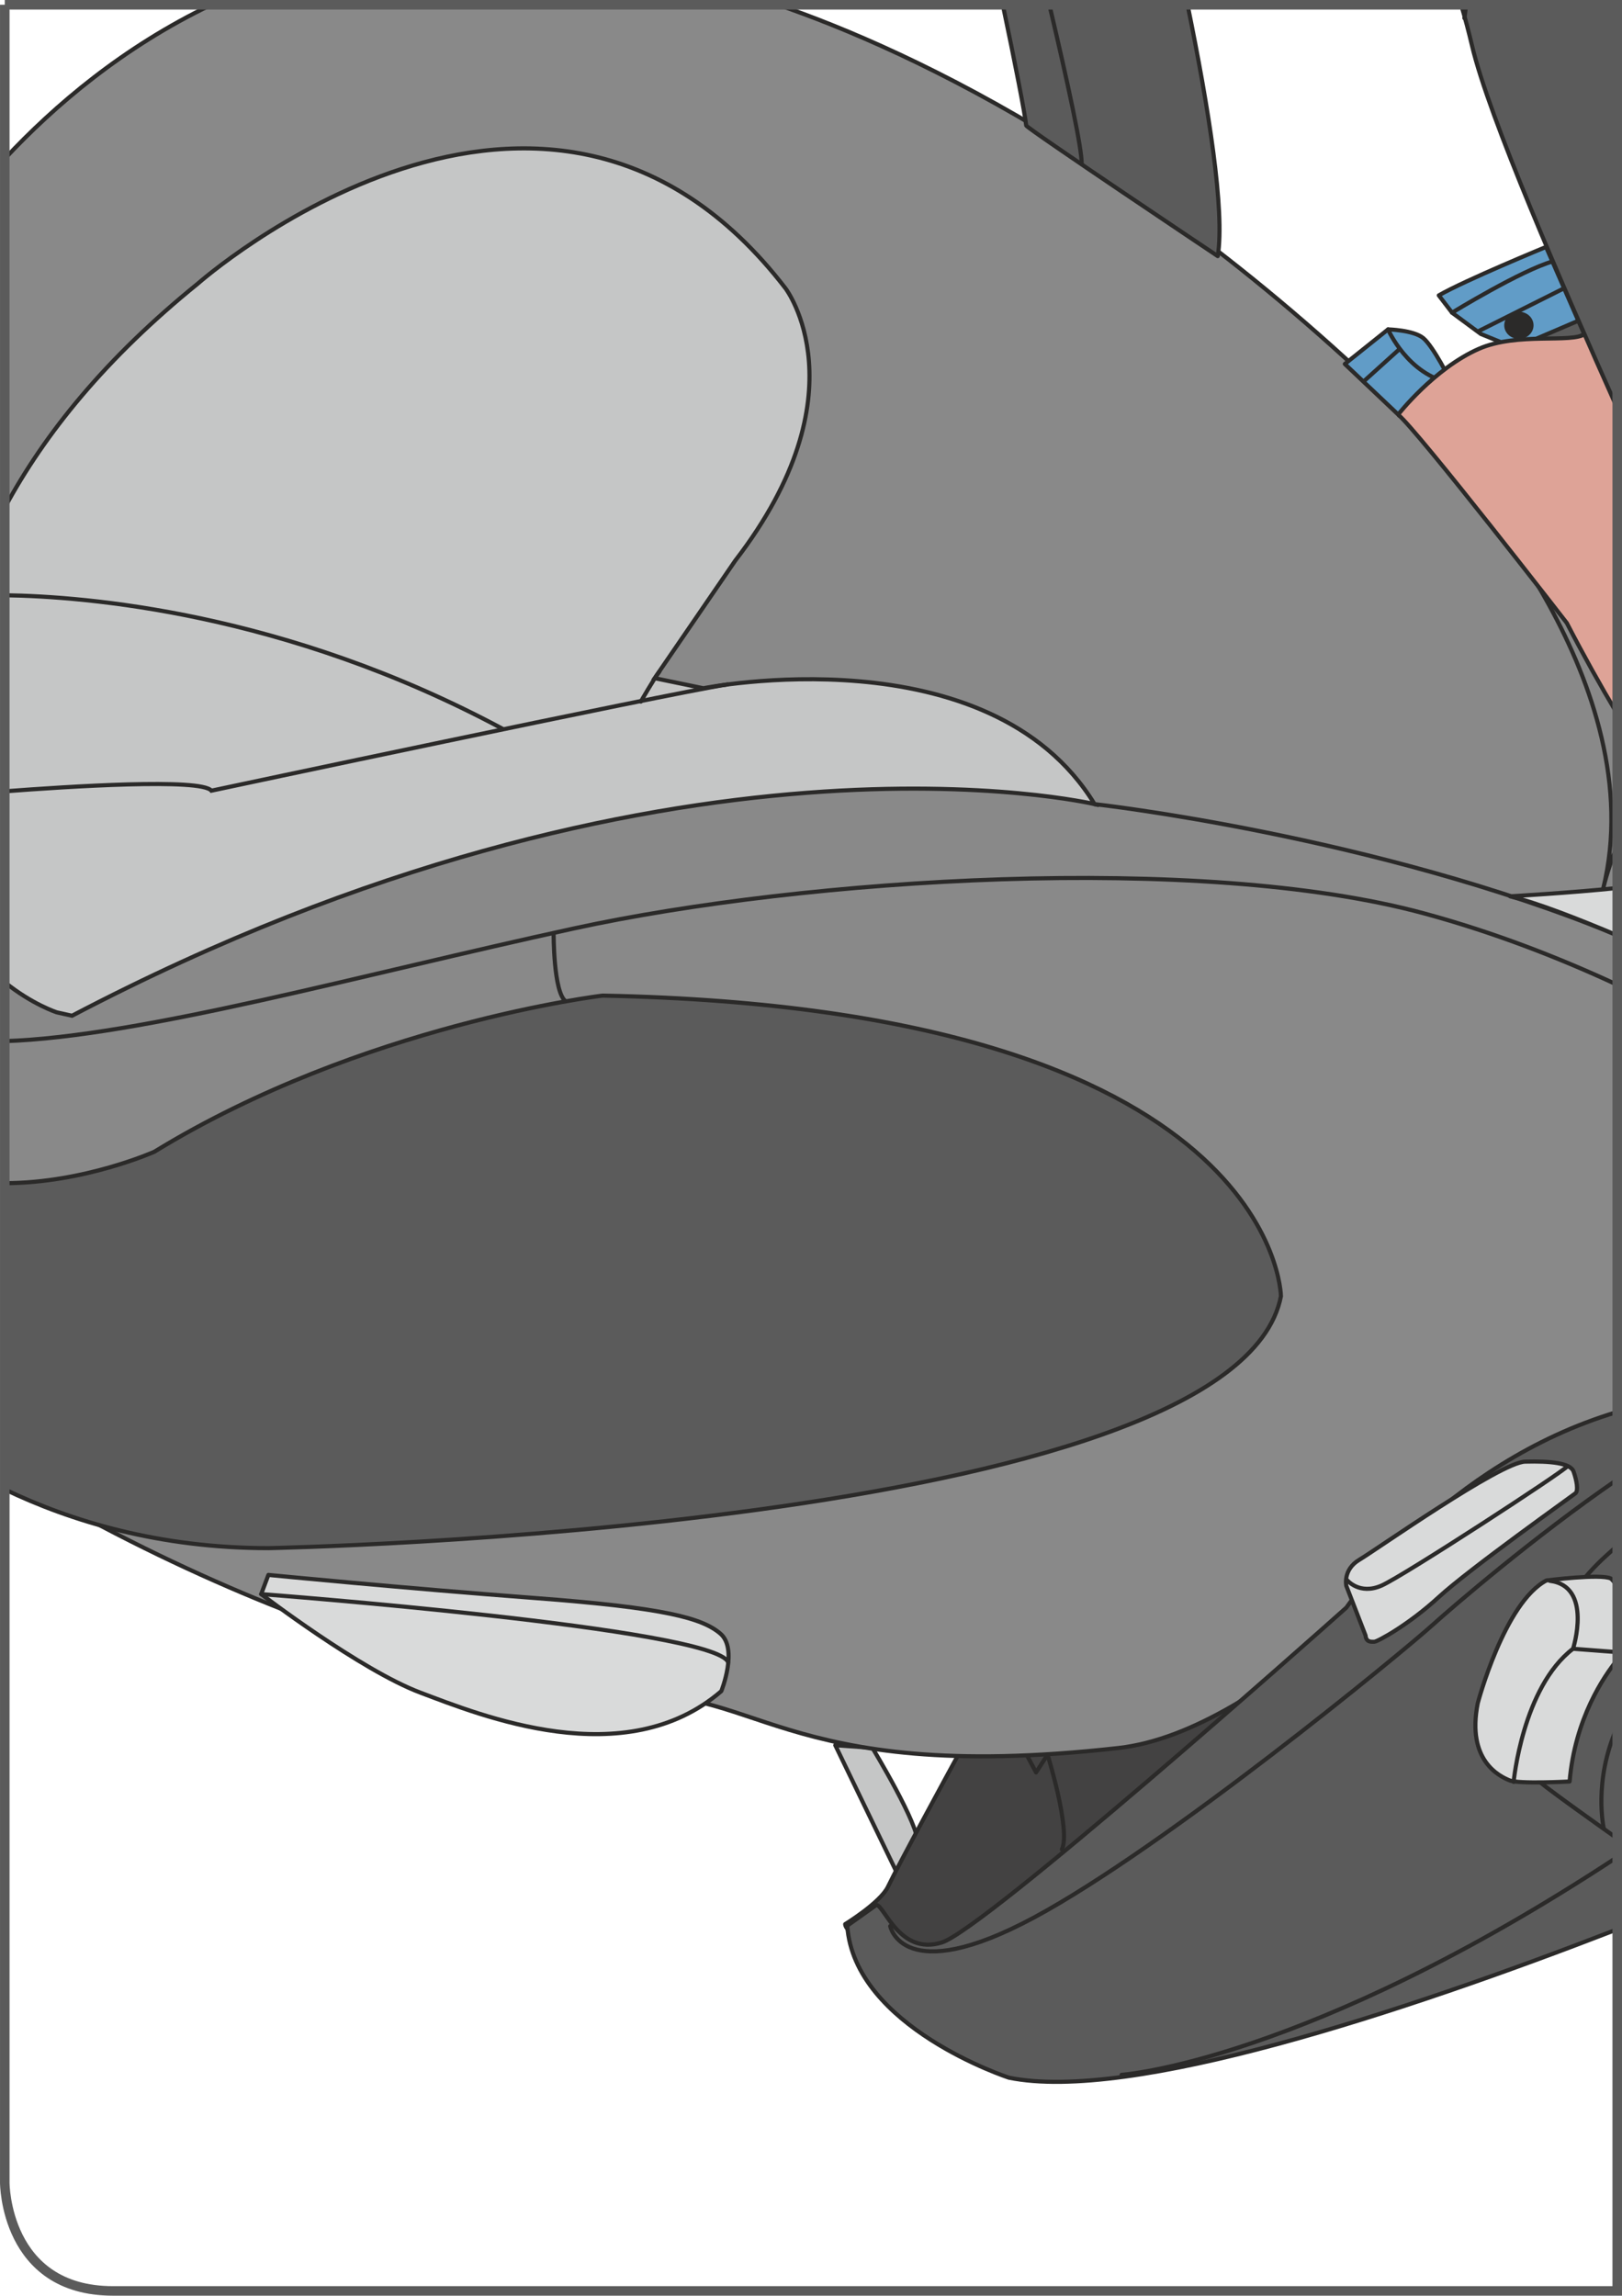
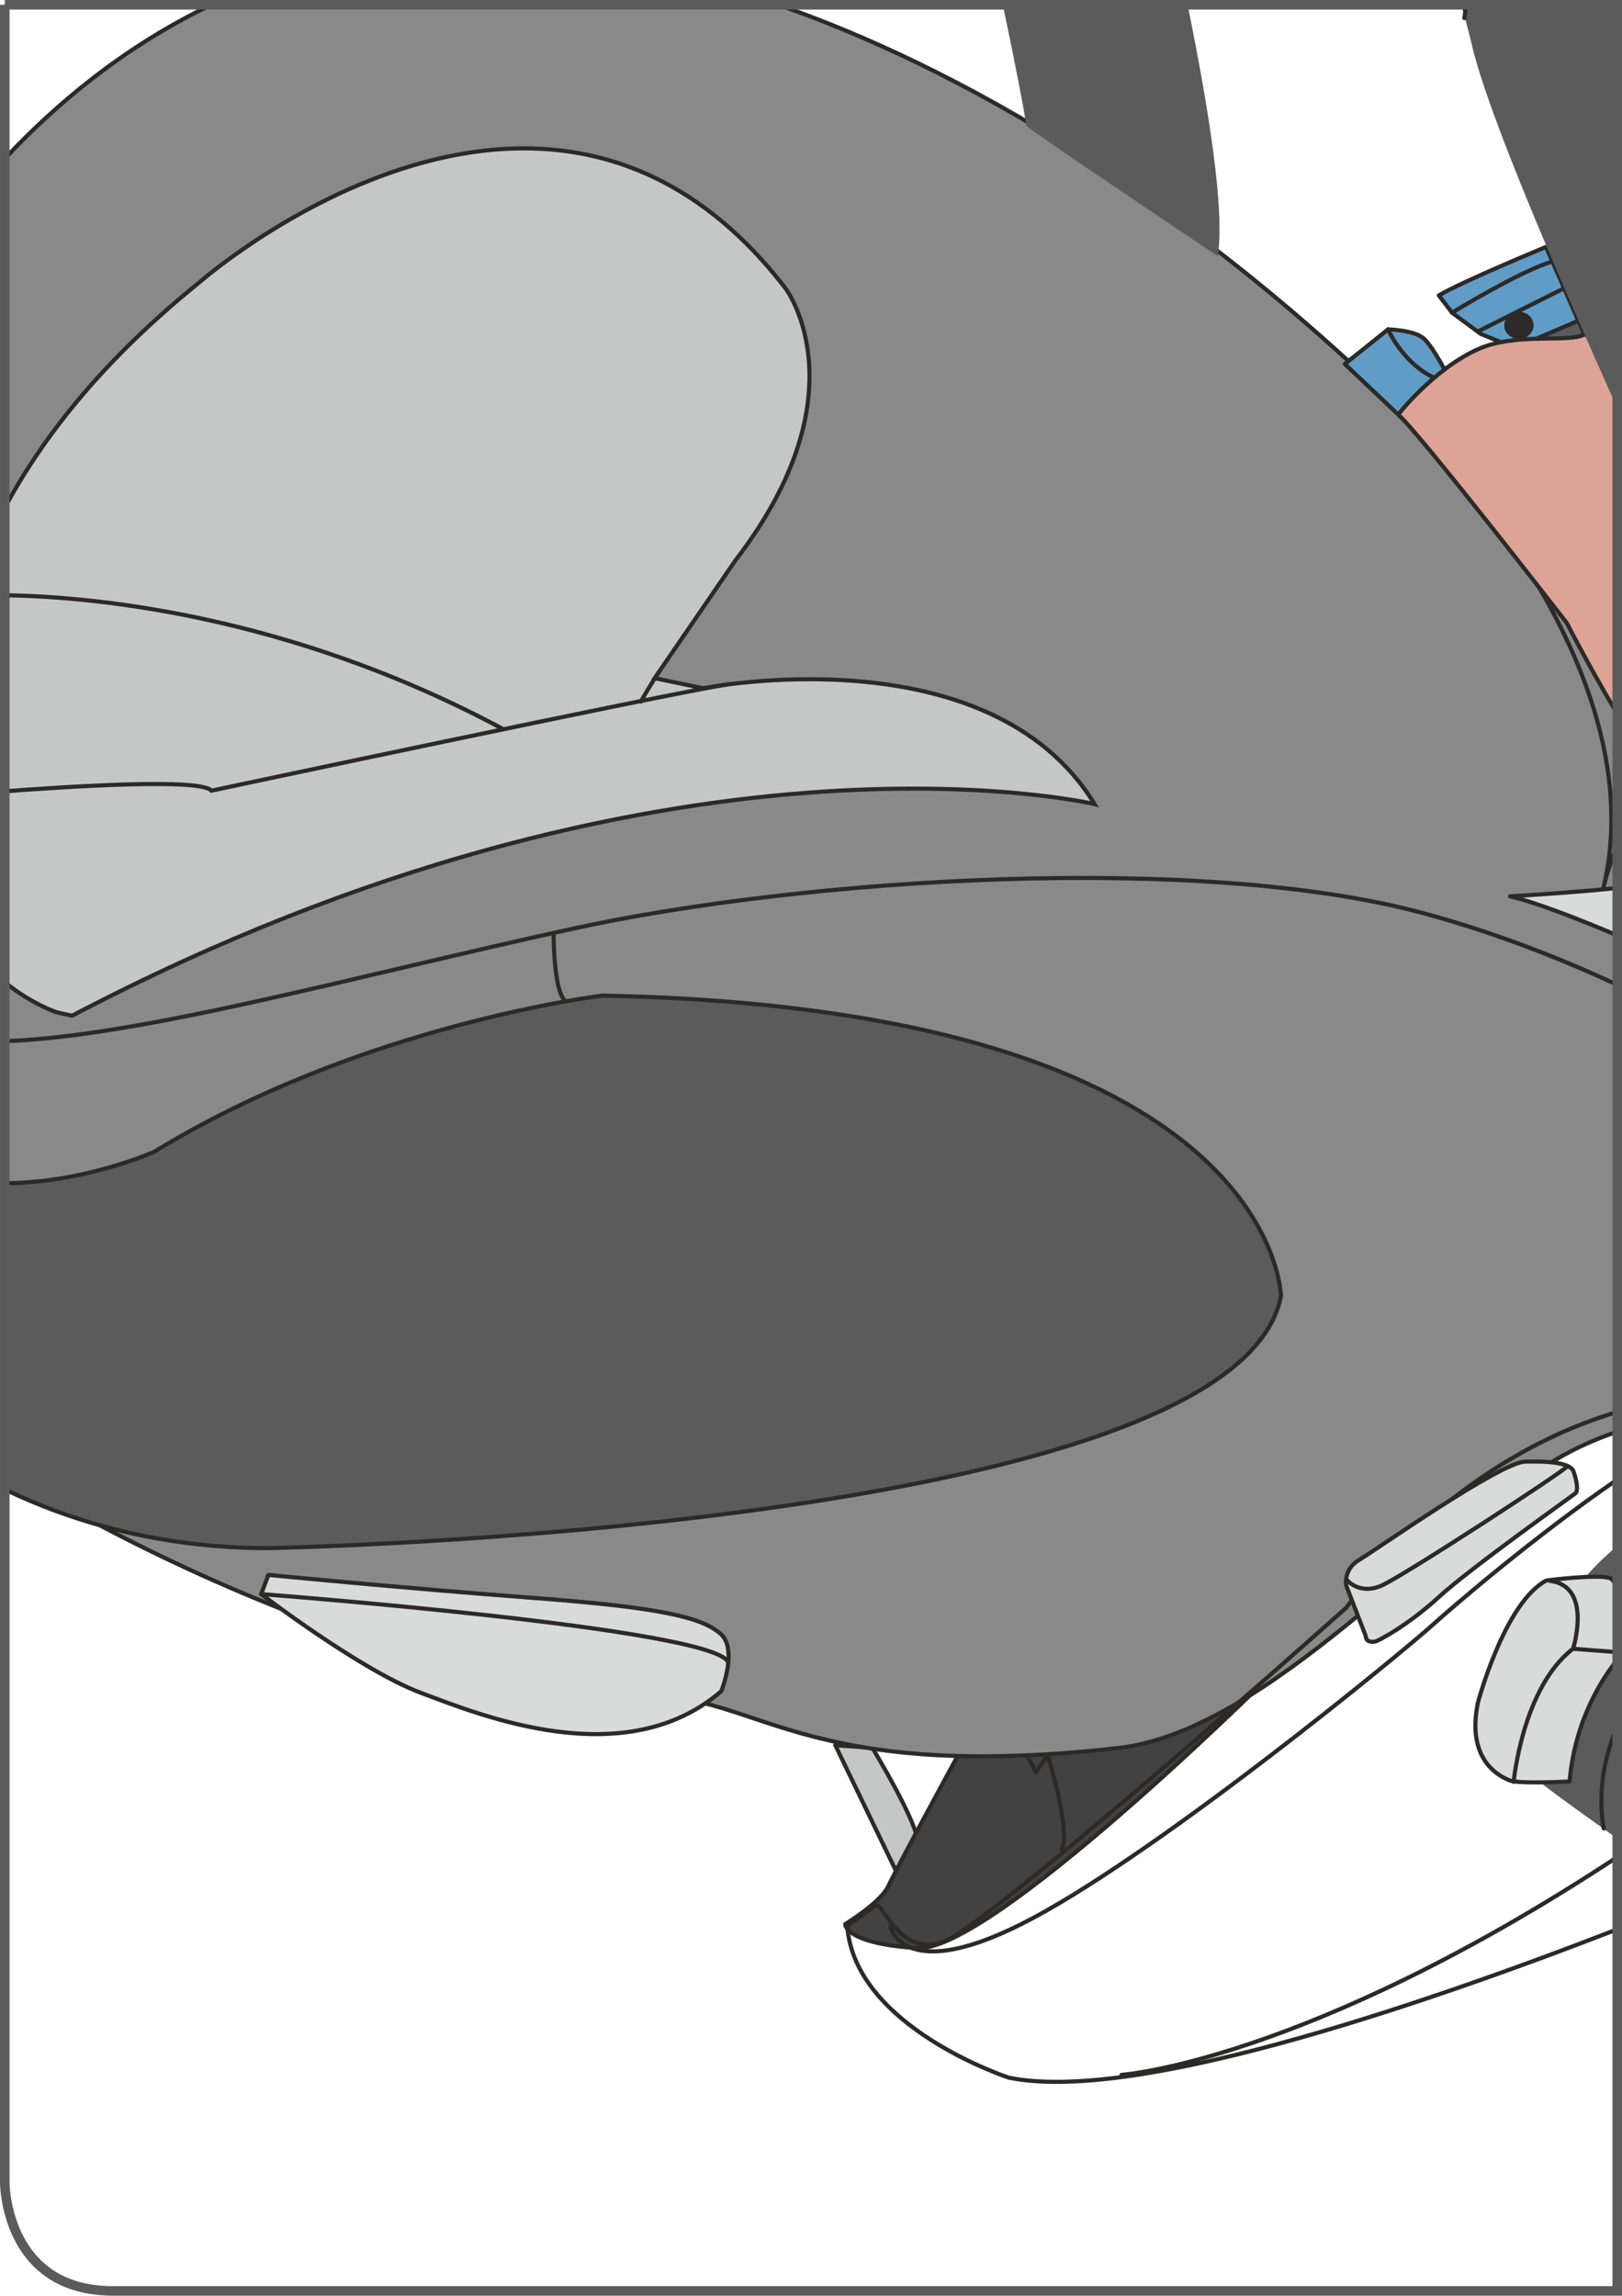
<svg xmlns="http://www.w3.org/2000/svg" xml:space="preserve" width="30mm" height="42.45mm" version="1.1" style="shape-rendering:geometricPrecision; text-rendering:geometricPrecision; image-rendering:optimizeQuality; fill-rule:evenodd; clip-rule:evenodd" viewBox="0 0 1424.04 2015.03">
  <defs>
    <style type="text/css">
   
    .str3 {stroke:#5B5B5B;stroke-width:8.37;stroke-miterlimit:4}
    .str2 {stroke:#2B2A29;stroke-width:3.62;stroke-linejoin:round;stroke-miterlimit:4}
    .str1 {stroke:#2B2A29;stroke-width:3.62;stroke-linecap:round;stroke-miterlimit:4}
    .str0 {stroke:#2B2A29;stroke-width:3.62;stroke-linecap:round;stroke-linejoin:round;stroke-miterlimit:4}
    .fil1 {fill:none;fill-rule:nonzero}
    .fil5 {fill:#D9DADA;fill-rule:nonzero}
    .fil0 {fill:#C5C6C6;fill-rule:nonzero}
    .fil4 {fill:#898989;fill-rule:nonzero}
    .fil3 {fill:#5B5B5B;fill-rule:nonzero}
    .fil2 {fill:#434242;fill-rule:nonzero}
    .fil7 {fill:#2B2A29;fill-rule:nonzero}
    .fil8 {fill:#DEA397;fill-rule:nonzero}
    .fil6 {fill:#619CC7;fill-rule:nonzero}
   
  </style>
  </defs>
  <g id="Слой_x0020_1">
    <path class="fil0" d="M733.34 1531.88l55.08 114.02c0,0 14.74,-13.18 17.06,-27.92 2.33,-14.73 -39.56,-83.78 -39.56,-83.78l-32.59 -2.33z" />
    <path class="fil1 str0" d="M733.34 1531.88l55.08 114.02c0,0 14.74,-13.18 17.06,-27.92 2.33,-14.73 -39.56,-83.78 -39.56,-83.78l-32.59 -2.33" />
    <path class="fil2" d="M742.02 1688.93c0,0 30.94,-18.91 37.61,-32.9 9.71,-20.38 54.91,-103.27 60.95,-114.36 6.05,-11.08 269.56,-66.01 269.56,-66.01 0,0 -240.84,238.33 -304.82,234.29 -63.99,-4.04 -63.3,-21.02 -63.3,-21.02z" />
    <path class="fil1 str0" d="M742.02 1688.93c0,0 30.94,-18.91 37.61,-32.9 9.71,-20.38 54.91,-103.27 60.95,-114.36 6.05,-11.08 269.56,-66.01 269.56,-66.01 0,0 -240.84,238.33 -304.82,234.29 -63.99,-4.04 -63.3,-21.02 -63.3,-21.02" />
    <path class="fil1 str0" d="M932.28 1623.28c8.06,-16.63 -12.59,-83.13 -12.59,-83.13l-10.08 15.61 -8.05 -15.1" />
    <path class="fil3" d="M1268.21 325.1l113.05 -53.76 12.19 27.72c0,0 -100.31,124.69 -113.6,119.7 -13.3,-4.99 -63.18,-52.65 -63.18,-52.65l51.55 -41.01z" />
    <path class="fil1 str0" d="M1268.21 325.1l113.05 -53.76 12.19 27.72c0,0 -100.31,124.69 -113.6,119.7 -13.3,-4.99 -63.18,-52.65 -63.18,-52.65l51.55 -41.01" />
    <path class="fil1 str0" d="M1241.19 357.73c0,0 3.2,7.27 24.25,-4.37 21.07,-11.63 126.37,-60.4 126.37,-60.4" />
    <path class="fil4" d="M4.18 139.31c43.71,-46.78 103.97,-98.08 181.35,-135.12l497.43 0c114.27,39.23 349.47,145.83 602.66,412.69 5.23,5.53 54.14,-49.6 122.36,-126.78l11.88 -13.41 0 979.96c-18.87,6.39 -36.55,14.31 -53.16,24.09 -107.62,63.38 -253.98,238.81 -384.77,253.57 -300.72,33.89 -322.84,-61.93 -439.29,-42.75 0,0 -221.13,-17.7 -507.11,-181.32 0,0 -12.14,-8.54 -31.36,-25.11l0 -1145.82z" />
    <path class="fil1 str1" d="M4.18 139.31c43.71,-46.78 103.97,-98.08 181.35,-135.12m497.43 0c114.27,39.23 349.47,145.83 602.66,412.69 5.23,5.53 54.14,-49.6 122.36,-126.78l11.88 -13.41m0 979.96c-18.87,6.39 -36.55,14.31 -53.16,24.09 -107.62,63.38 -253.98,238.81 -384.77,253.57 -300.72,33.89 -322.84,-61.93 -439.29,-42.75 0,0 -221.13,-17.7 -507.11,-181.32 0,0 -12.14,-8.54 -31.36,-25.11" />
-     <path class="fil3" d="M743.82 1690.29l25.57 -18.19c6.93,0 20.19,44.56 57.44,32.92 37.22,-11.64 325.79,-267.61 355.26,-293.99 0,0 85.56,-126.26 237.78,-171.69l0 454.12c-189.83,73.5 -428.03,151.87 -534.09,130.23 0,0 -135.74,-44.21 -141.95,-133.41z" />
    <path class="fil1 str0" d="M743.82 1690.29l25.57 -18.19c6.93,0 20.19,44.56 57.44,32.92 37.22,-11.64 325.79,-267.61 355.26,-293.99 0,0 85.56,-126.26 237.78,-171.69m0 454.12c-189.83,73.5 -428.03,151.87 -534.09,130.23 0,0 -135.74,-44.21 -141.95,-133.41" />
    <path class="fil1 str0" d="M984.67 1821.21c0,0 161.88,-11.3 435.2,-191.15" />
    <path class="fil1 str0" d="M781.56 1690.65c0,0 10.65,54.61 126.21,-7.53 115.58,-62.16 322.2,-231.71 350.54,-257.33 16.51,-14.92 88.83,-77.18 161.56,-127.11" />
    <path class="fil5" d="M1198.9 1435.59l-16.9 -43.6c0,0 -3.27,-14.18 11.44,-22.91 14.73,-8.72 123.75,-85.59 145.57,-86.13 21.8,-0.55 39.79,1.09 42.52,8.71 2.73,7.63 4.35,16.91 1.64,19.09 -2.73,2.18 -93.22,66.5 -119.95,91.05 -26.71,24.53 -53.97,39.25 -56.69,39.25 -2.73,0 -7.08,0.54 -7.63,-5.46z" />
    <path class="fil1 str0" d="M1198.9 1435.59l-16.9 -43.6c0,0 -3.27,-14.18 11.44,-22.91 14.73,-8.72 123.75,-85.59 145.57,-86.13 21.8,-0.55 39.79,1.09 42.52,8.71 2.73,7.63 4.35,16.91 1.64,19.09 -2.73,2.18 -93.22,66.5 -119.95,91.05 -26.71,24.53 -53.97,39.25 -56.69,39.25 -2.73,0 -7.08,0.54 -7.63,-5.46" />
    <path class="fil1 str0" d="M1279.4 416.89c0,0 172.3,183.53 128.07,363.38 0,0 3.04,-14.8 12.39,-38.3" />
    <path class="fil1 str1" d="M4.18 913.86c119.29,-3.86 312.68,-58.26 499.82,-98.94 203.43,-44.23 549.86,-66.35 745.92,-13.28 62.41,16.89 120.17,39.61 169.94,62.74" />
    <path class="fil0" d="M49.97 888.62c0,0 -21.64,-6.94 -45.78,-26.47l0 -416.53c35.1,-65.12 88.54,-131.19 169.62,-196.78 0,0 305.14,-269.78 515.95,4.42 0,0 69.28,91.4 -44.23,238.81l-70.77 103.2 42.75 8.84c0,0 250.62,-50.12 343.49,101.71 0,0 -374.43,-88.45 -897.77,185.74l-13.26 -2.95z" />
    <path class="fil1 str1" d="M49.97 888.62c0,0 -21.64,-6.94 -45.78,-26.47m0 -416.53c35.1,-65.12 88.54,-131.19 169.62,-196.78 0,0 305.14,-269.78 515.95,4.42 0,0 69.28,91.4 -44.23,238.81l-70.77 103.2 42.75 8.84c0,0 250.62,-50.12 343.49,101.71 0,0 -374.43,-88.45 -897.77,185.74l-13.26 -2.95" />
    <path class="fil1 str1" d="M4.18 694.59c55.83,-4.26 172.46,-11.73 181.41,-0.56 0,0 397.11,-84.45 453.13,-93.29" />
    <path class="fil1 str1" d="M4.18 522.48c70.49,0.97 245.91,14.83 436.73,117.05" />
    <path class="fil1 str1" d="M486.06 819.23c0,0 -0.27,51.56 10.53,59.6" />
-     <path class="fil1 str0" d="M1419.87 820.79c-213.59,-87.71 -458.88,-114.96 -458.88,-114.96" />
    <path class="fil5" d="M1325.81 786.76c0,0 53.74,-3.11 94.06,-7.31l0 41.59c-34.08,-14.42 -71.15,-28.91 -94.06,-34.28z" />
    <path class="fil1 str0" d="M1325.81 786.76c0,0 53.74,-3.11 94.06,-7.31m0 41.59c-34.08,-14.42 -71.15,-28.91 -94.06,-34.28" />
    <path class="fil1 str0" d="M1182.52 1386.78c0,0 10.9,13.63 30.53,4.91 19.63,-8.72 160.27,-100.31 163,-104.66" />
    <path class="fil5" d="M235.63 1382.38l-6.33 16.85c0,0 87.16,66.7 139.79,86.49 52.65,19.81 179.53,71.65 264.18,-1.31 0,0 14.96,-37.16 -0.9,-50.57 -15.86,-13.43 -47.64,-22.52 -161.87,-31.1 -115.71,-8.69 -234.87,-20.36 -234.87,-20.36z" />
    <path class="fil1 str0" d="M235.63 1382.38l-6.33 16.85c0,0 87.16,66.7 139.79,86.49 52.65,19.81 179.53,71.65 264.18,-1.31 0,0 14.96,-37.16 -0.9,-50.57 -15.86,-13.43 -47.64,-22.52 -161.87,-31.1 -115.71,-8.69 -234.87,-20.36 -234.87,-20.36" />
    <path class="fil1 str0" d="M229.3 1399.23c0,0 398.26,30.16 409.95,59.78" />
-     <path class="fil3" d="M4.18 1307.33c58.24,27.94 135.77,51.55 231.52,51.55 0,0 849.11,-16.21 888.91,-221.13 0,0 -2.95,-252.08 -595.56,-263.86 0,0 -210.79,25.05 -393.59,137.08 0,0 -61.73,27.53 -131.28,27.56l0 268.79z" />
+     <path class="fil3" d="M4.18 1307.33c58.24,27.94 135.77,51.55 231.52,51.55 0,0 849.11,-16.21 888.91,-221.13 0,0 -2.95,-252.08 -595.56,-263.86 0,0 -210.79,25.05 -393.59,137.08 0,0 -61.73,27.53 -131.28,27.56l0 268.79" />
    <path class="fil1 str1" d="M4.18 1307.33c58.24,27.94 135.77,51.55 231.52,51.55 0,0 849.11,-16.21 888.91,-221.13 0,0 -2.95,-252.08 -595.56,-263.86 0,0 -210.79,25.05 -393.59,137.08 0,0 -61.73,27.53 -131.28,27.56" />
    <path class="fil1 str1" d="M562.61 615.84c0,0 11.55,-20.13 16.3,-26.36" />
    <path class="fil6" d="M1263.2 259.27l11.64 15.19 25.32 18.72 29.86 12.16 55.68 -23.8 -28.35 -64.79c0,0 -71.37,29.35 -94.14,42.52z" />
    <path class="fil1 str0" d="M1263.2 259.27l11.64 15.19 25.32 18.72 29.86 12.16 55.68 -23.8 -28.35 -64.79c0,0 -71.37,29.35 -94.14,42.52" />
    <path class="fil1 str0" d="M1274.84 274.45c0,0 61.24,-37.46 88.59,-45.05" />
    <line class="fil1 str0" x1="1298.12" y1="290.65" x2="1373.51" y2="252.87" />
    <path class="fil7" d="M1344.58 285.55c0,5.59 -4.96,10.13 -11.05,10.13 -6.11,0 -11.07,-4.54 -11.07,-10.13 0,-5.59 4.96,-10.13 11.07,-10.13 6.09,0 11.05,4.54 11.05,10.13z" />
    <path class="fil1 str0" d="M1344.58 285.55c0,5.59 -4.96,10.13 -11.05,10.13 -6.11,0 -11.07,-4.54 -11.07,-10.13 0,-5.59 4.96,-10.13 11.07,-10.13 6.09,0 11.05,4.54 11.05,10.13" />
    <path class="fil6" d="M1180.69 319.5l37.97 -30.37c0,0 22.27,0.52 30.88,7.6 8.61,7.08 24.3,37.46 24.3,39.47 0,2.03 -45.05,28.86 -45.05,28.86l-48.09 -45.55z" />
    <path class="fil1 str0" d="M1180.69 319.5l37.97 -30.37c0,0 22.27,0.52 30.88,7.6 8.61,7.08 24.3,37.46 24.3,39.47 0,2.03 -45.05,28.86 -45.05,28.86l-48.09 -45.55" />
    <path class="fil1 str0" d="M1218.66 289.13c0,0 17.21,39.99 55.18,47.07" />
-     <line class="fil1 str0" x1="1228.78" y1="306.34" x2="1197.9" y2="334.19" />
    <path class="fil8" d="M1227.48 363.93c0,0 31.57,-40.46 70.8,-57.71 33.96,-14.94 81.91,-4.57 93.53,-13.28 0,0 13.8,17.15 28.07,38.67l0 295c-14.79,-24.87 -29.59,-51.39 -44.29,-79.77 0,0 -130.88,-168.83 -148.1,-182.91z" />
    <path class="fil1 str2" d="M1227.48 363.93c0,0 31.57,-40.46 70.8,-57.71 33.96,-14.94 81.91,-4.57 93.53,-13.28 0,0 13.8,17.15 28.07,38.67m0 295c-14.79,-24.87 -29.59,-51.39 -44.29,-79.77 0,0 -130.88,-168.83 -148.1,-182.91" />
    <path class="fil3" d="M900.97 110.17c-1.15,-10.4 -9.55,-53.77 -20.55,-105.98l162.22 0c18.66,91.17 32.86,181.1 26.51,220.63 0,0 -167.93,-112.31 -168.18,-114.65zm518.89 1503.55c-1.97,-1.34 -3.94,-2.73 -5.91,-4.21 0,0 -51.46,-36.41 -61.76,-45.11 -10.28,-8.71 -26.12,-122.71 57.79,-198.71l9.87 -8.9 0 256.92zm0 -1255.45c-47.89,-107.3 -112.75,-255.6 -127.48,-318.18 -2.87,-12.19 -6.07,-24.16 -9.55,-35.9l137.02 0 0 354.07z" />
-     <path class="fil1 str0" d="M900.97 110.17c-1.15,-10.4 -9.55,-53.77 -20.55,-105.98m539.44 1609.53c-1.97,-1.34 -3.94,-2.73 -5.91,-4.21 0,0 -51.46,-36.41 -61.76,-45.11 -10.28,-8.71 -26.12,-122.71 57.79,-198.71l9.87 -8.9m0 -998.53c-47.89,-107.3 -112.75,-255.6 -127.48,-318.18 -2.87,-12.19 -6.07,-24.16 -9.55,-35.9m-240.2 0c18.66,91.17 32.86,181.1 26.51,220.63 0,0 -167.93,-112.31 -168.18,-114.65" />
-     <path class="fil1 str0" d="M921.31 4.2c16.7,70.8 28.62,126.38 28.36,139.81" />
    <path class="fil1 str0" d="M1285.63 15.85c0,0 0.76,-4.06 1.45,-11.65" />
    <path class="fil1 str0" d="M1408.05 1604.97c0,0 -9.49,-41.56 11.81,-89" />
    <path class="fil5" d="M1378.03 1563.71c0,0 -44.71,2.37 -52.83,-1.03 -8.14,-3.38 -37.93,-16.93 -27.78,-67.74 0,0 23.38,-88.38 60.28,-107.69 0,0 47.76,-6.09 56.57,-1.69 0,0 2.58,2.19 5.61,6.66l0 64.71c-11.48,14.13 -37.14,51.37 -41.84,106.77z" />
    <path class="fil1 str0" d="M1378.03 1563.71c0,0 -44.71,2.37 -52.83,-1.03 -8.14,-3.38 -37.93,-16.93 -27.78,-67.74 0,0 23.38,-88.38 60.28,-107.69 0,0 47.76,-6.09 56.57,-1.69 0,0 2.58,2.19 5.61,6.66m0 64.71c-11.48,14.13 -37.14,51.37 -41.84,106.77" />
    <path class="fil1 str0" d="M1328.91 1564.04c0,0 7.78,-82.97 52.16,-116.85 0,0 17.6,-54.86 -20.33,-59.6" />
    <line class="fil1 str0" x1="1381.07" y1="1447.2" x2="1419.87" y2="1450.16" />
    <path class="fil1 str3" d="M4.19 4.19l0 1911.71c0,0 0,94.95 94.93,94.95l1320.74 0 0 -2006.66 -1415.67 0z" />
  </g>
</svg>